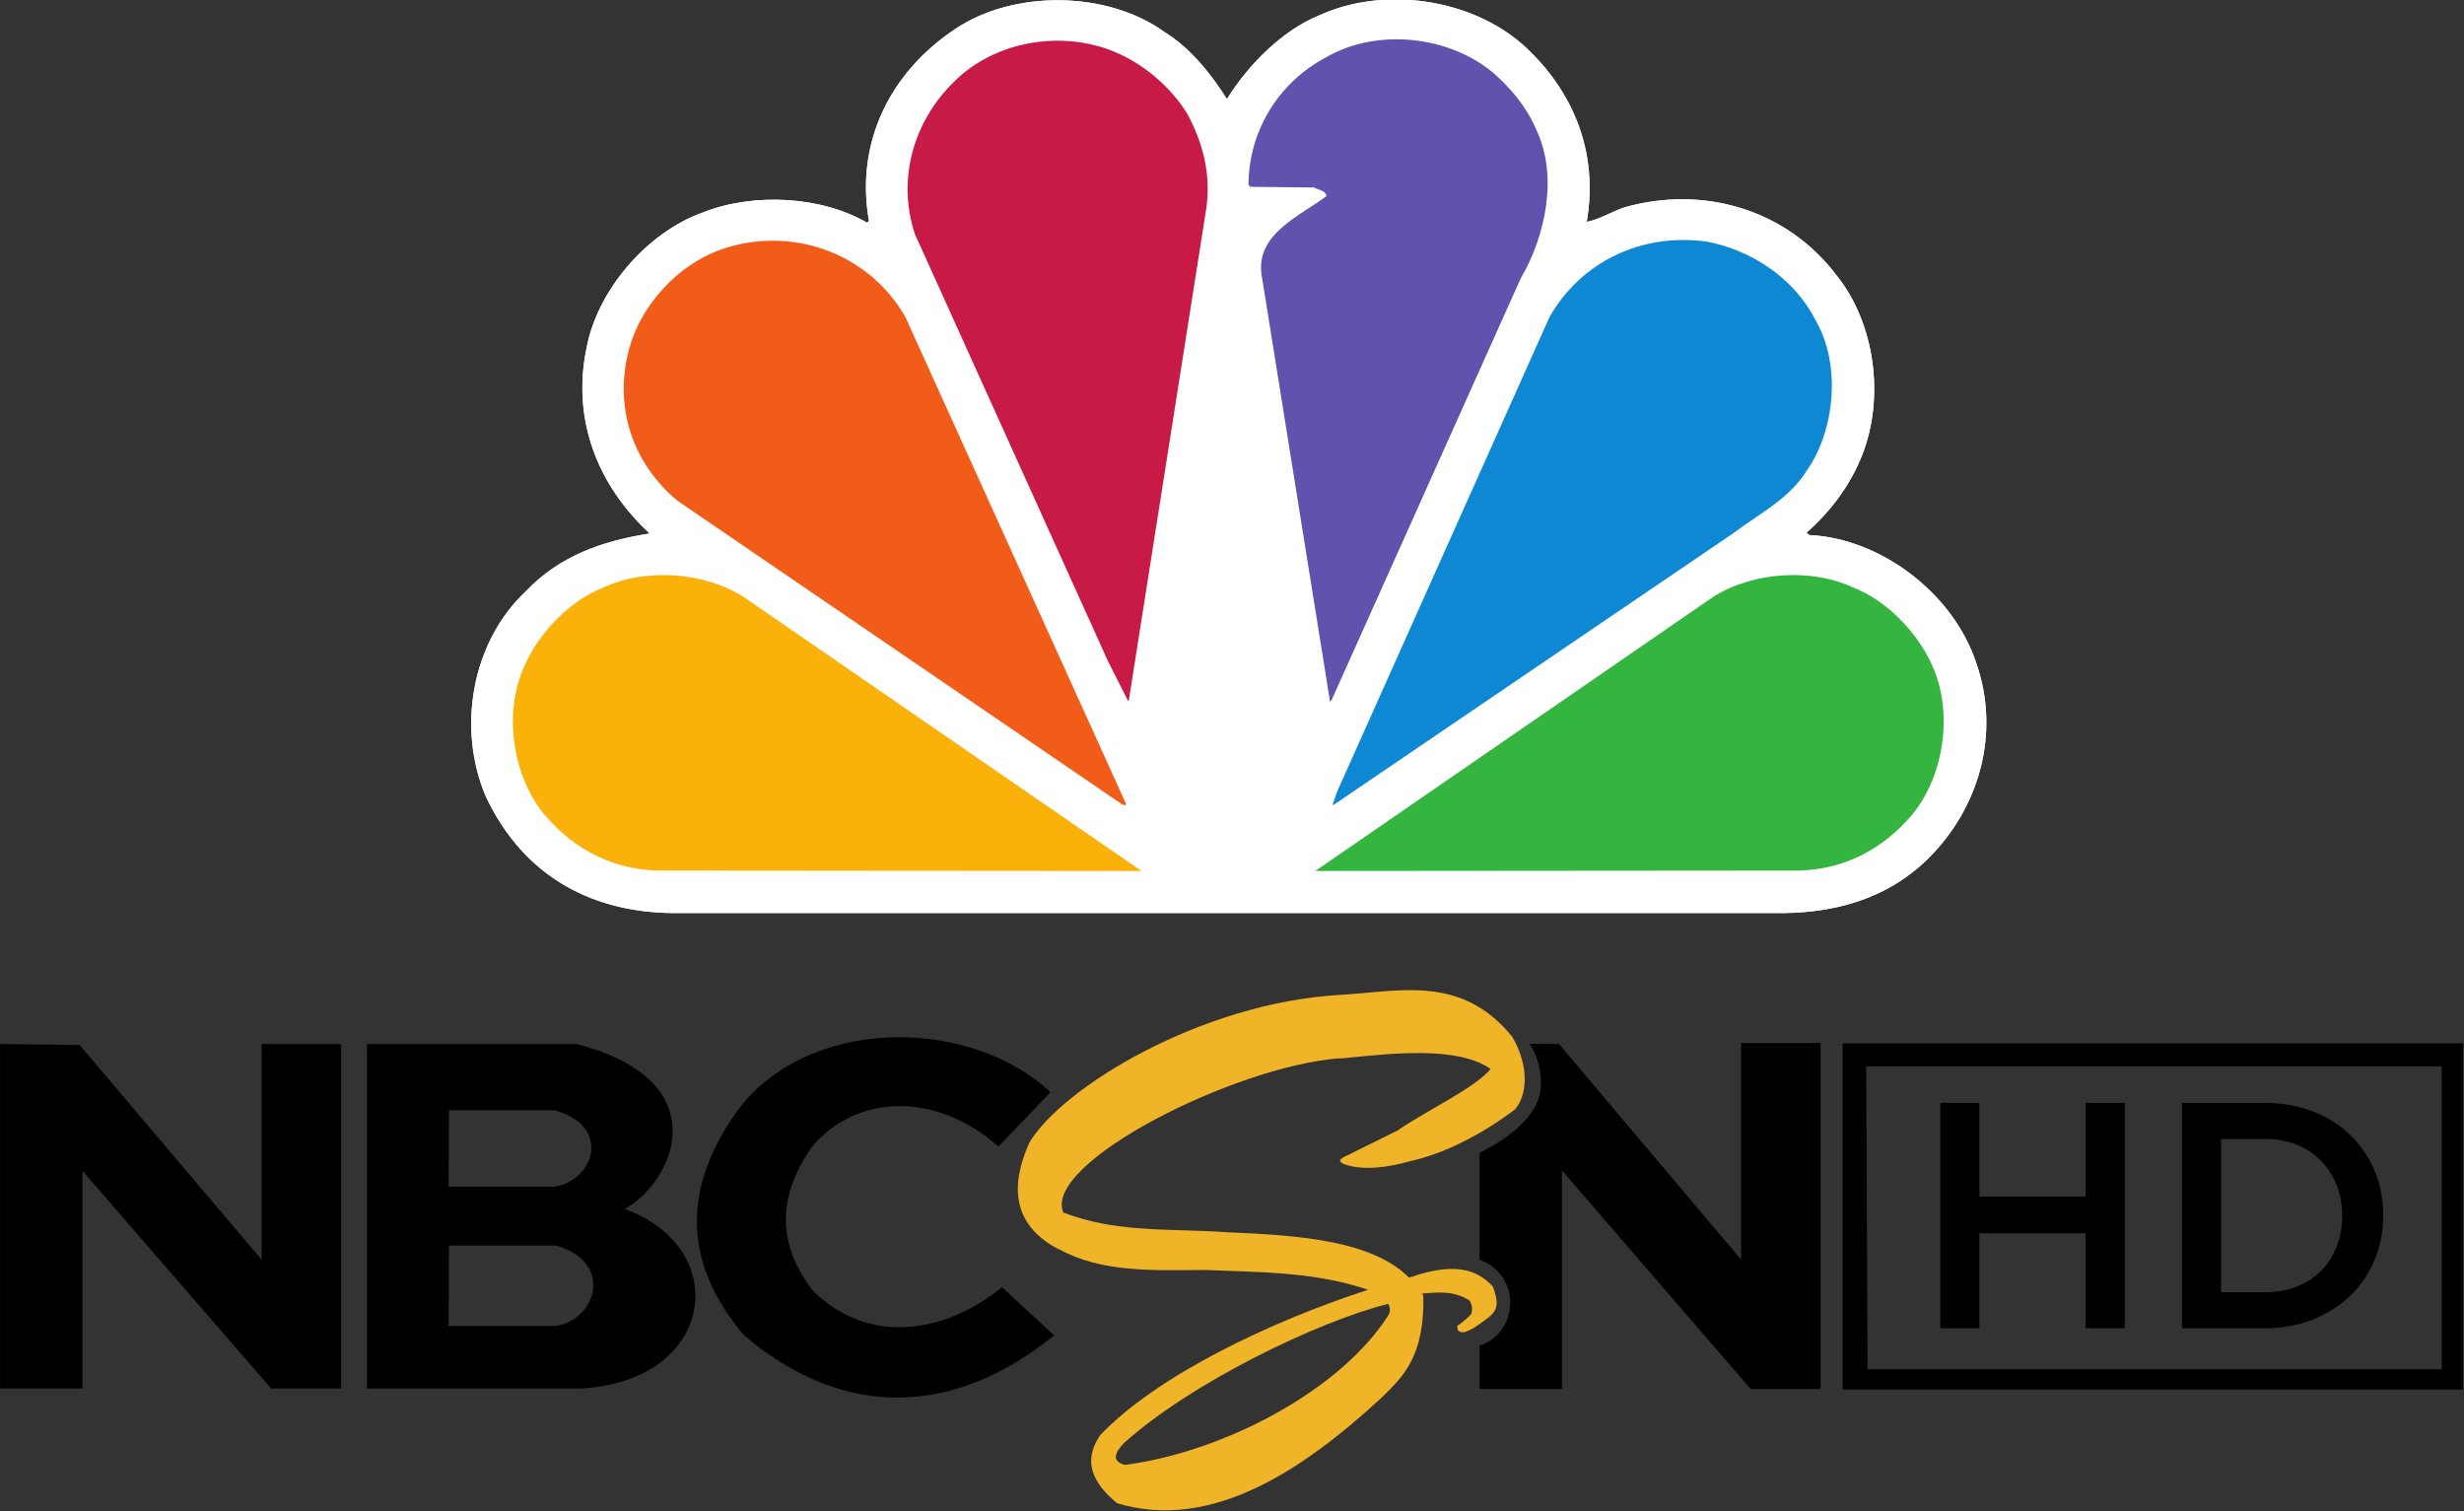
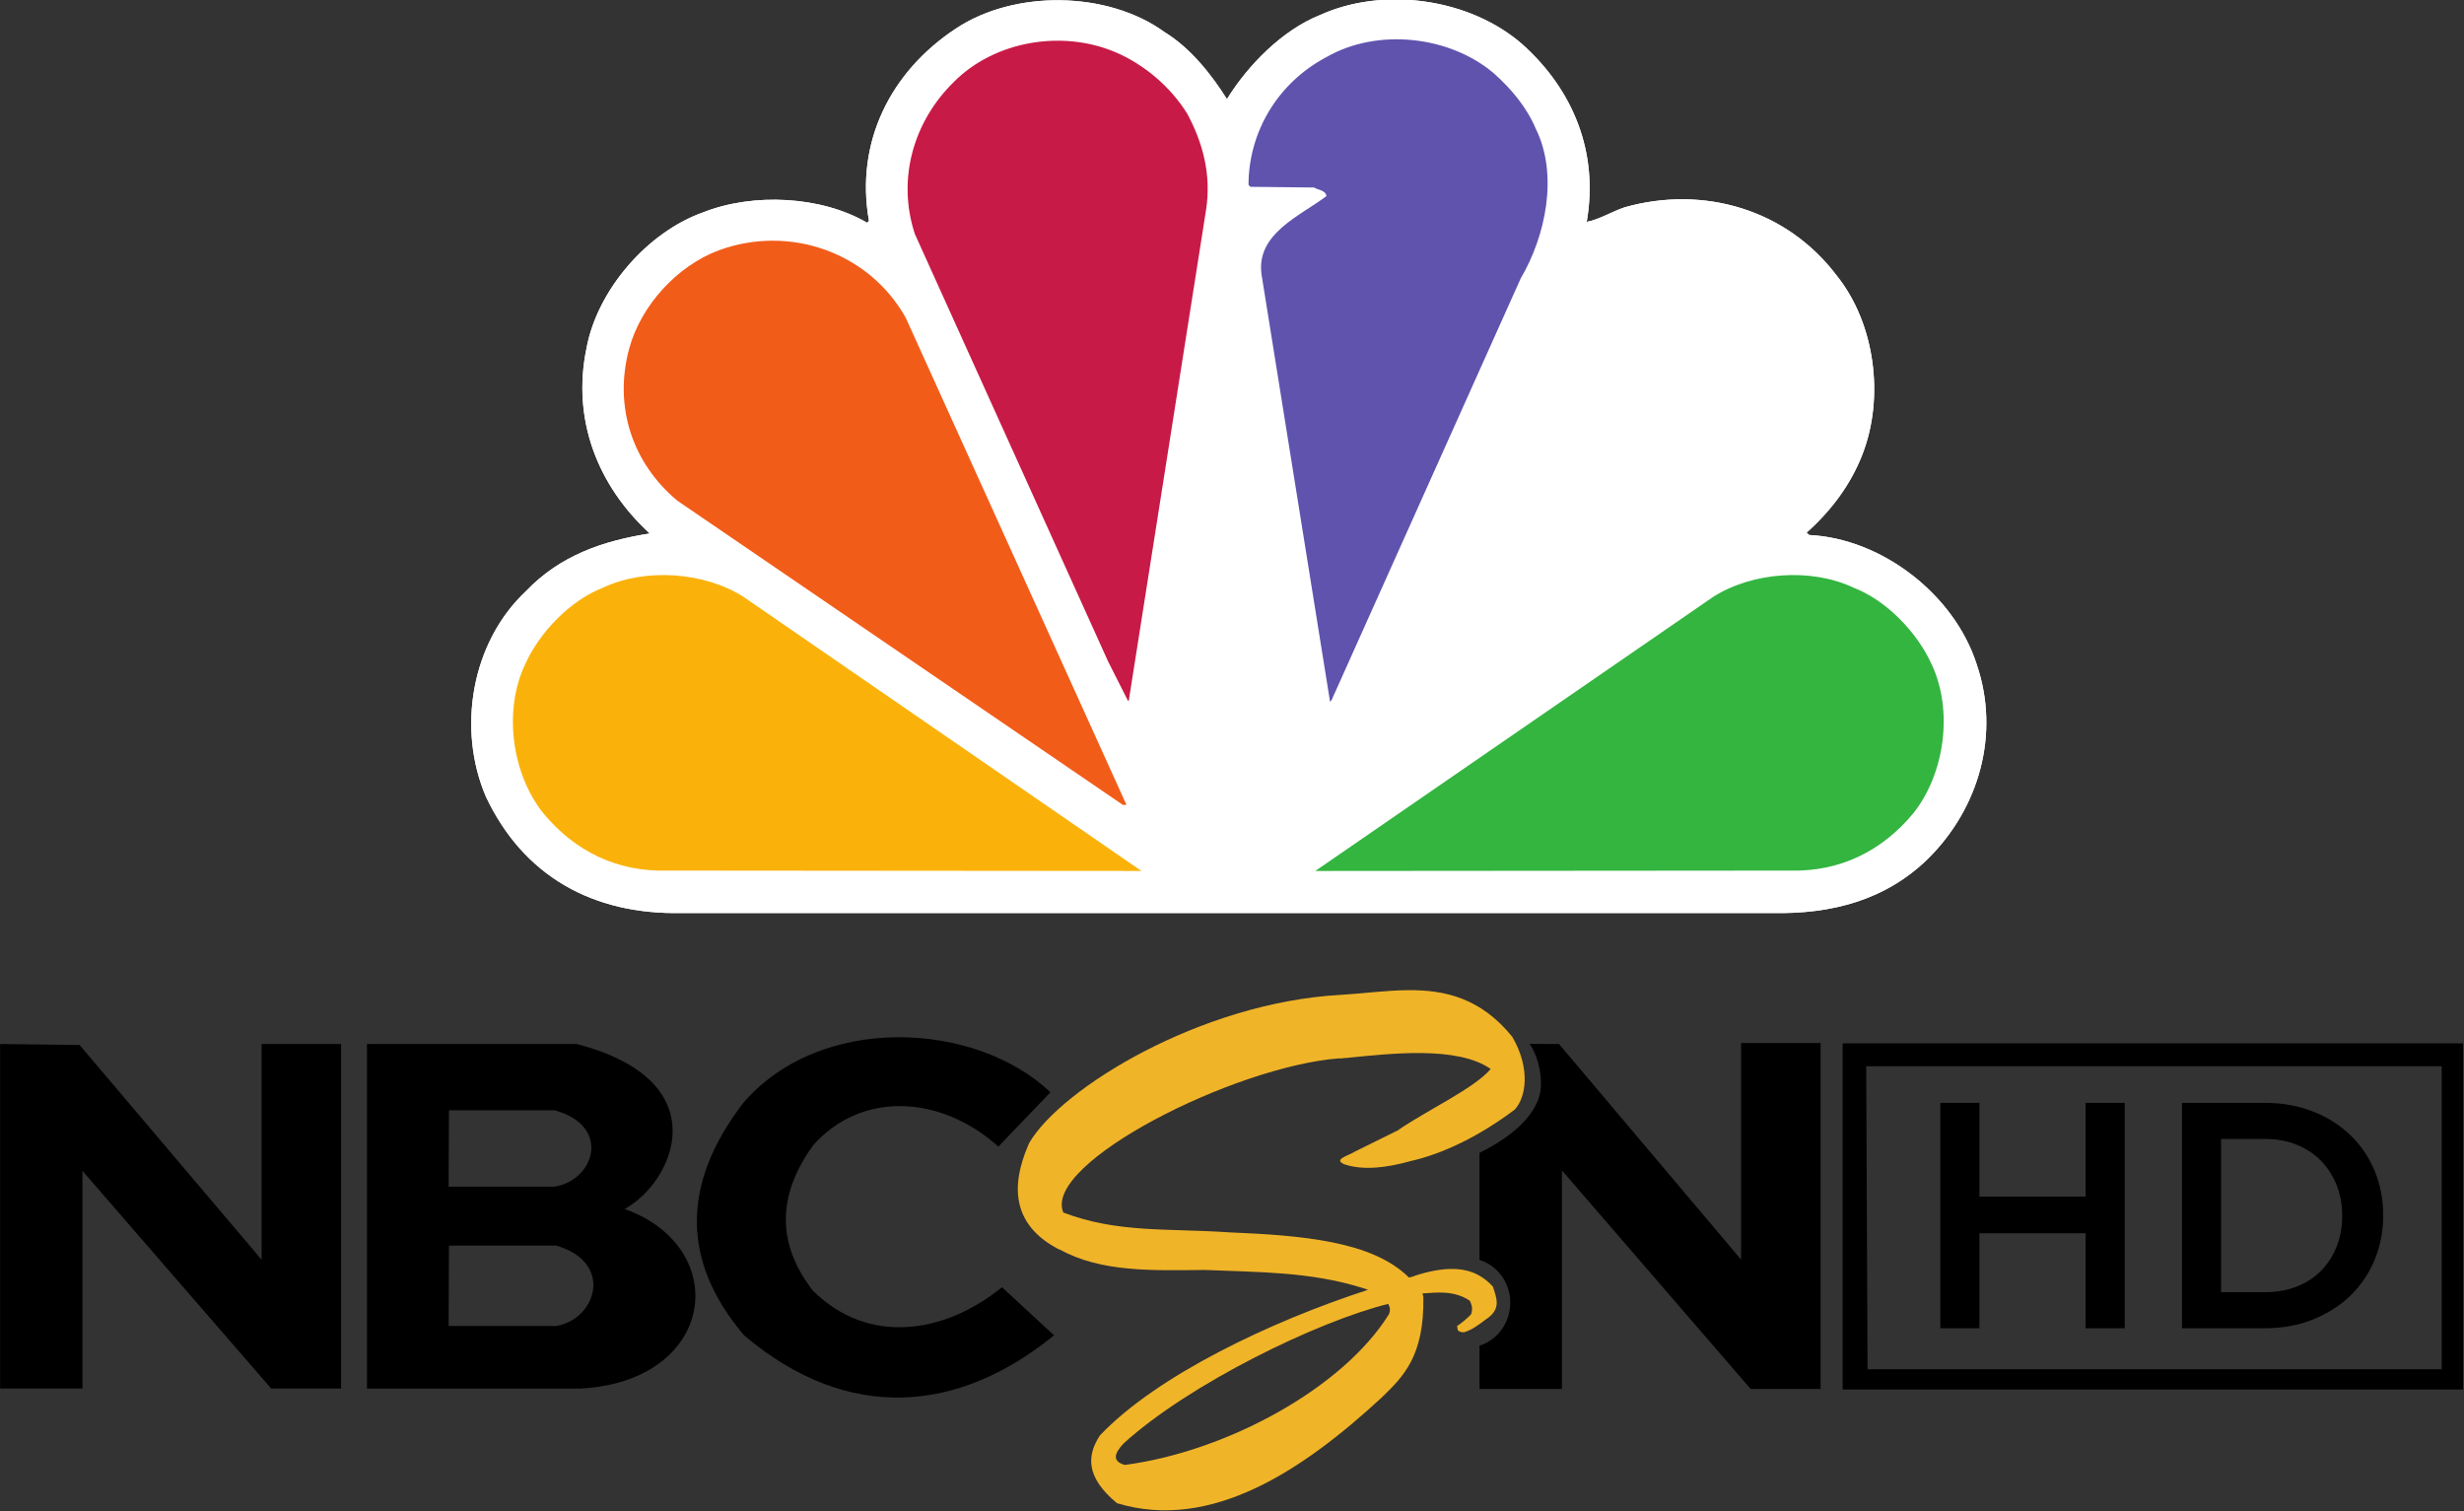
<svg xmlns="http://www.w3.org/2000/svg" xmlns:xlink="http://www.w3.org/1999/xlink" width="546.891" height="335.356" viewBox="0.001 -0.032 546.891 335.356">
  <rect x="0.001" y="-0.032" width="546.891" height="335.356" fill="#333333" stroke="none" />
  <defs>
    <path d="m313.81 636.64c2.957 4.854 7.888 9.907 13.175 12.037 9.093 4.174 21.338 2.4 28.782-4.178 7.205-6.523 10.856-15.454 9.14-25.458 1.781 0.328 3.55 1.469 5.431 2.101 11.137 3.148 22.964-0.268 30.116-9.862 5.406-6.832 6.792-17.463 3.565-25.696-1.61-4.169-4.345-7.926-7.885-11.105l0.361-0.34c10.397-0.513 20.611-8.581 23.779-18.488 3.392-9.989 0.396-20.659-6.919-27.956-5.978-5.886-13.614-7.948-22.15-7.761h-154.79c-12.727-0.278-22.541 5.356-27.839 16.652-4.137 9.717-2.11 22.128 5.669 29.495 4.843 5.131 10.968 7.227 17.59 8.274-7.462 6.916-11.088 16.427-8.981 26.592 1.519 8.247 8.543 16.594 16.599 19.47 7.123 2.823 16.743 2.329 23.261-1.508l0.252 0.274c-1.973 11.228 3.017 21.343 12.297 27.54 8.287 5.6 21.572 5.475 29.711-0.491 3.635-2.248 6.651-6.073 8.832-9.592" fill="#fff" id="reuse-0" />
    <path d="m357.65 632.44c3.291-6.693 1.391-15.491-2.12-21.513l-26.855-60.45-0.22-0.26-9.739 61.306c-0.78 5.865 5.544 8.379 9.23 11.221-0.165 0.864-1.147 0.823-1.756 1.221l-9.053 0.099-0.269 0.285c0.027 7.591 4.152 14.635 11.078 18.32 7.243 4.198 17.464 3.056 23.742-2.308 2.55-2.284 4.714-4.939 5.962-7.921" fill="#5f53ae" id="reuse-1" />
    <path d="m308.16 634.56c2.174-4.056 3.469-8.689 2.685-13.785l-10.946-70.186c0.044-0.114-0.04-0.195-0.143-0.229l-2.818 5.63-27.459 61.319c-2.564 7.903-0.176 16.147 5.546 21.796 5.788 5.889 15.363 7.495 22.907 4.28 4.025-1.718 7.834-4.919 10.228-8.825" fill="#c81a46" id="reuse-2" />
-     <path d="m397.37 605c3.688-6.3 2.851-15.825-1.24-21.67-2.557-4.108-6.773-6.144-10.283-8.851l-56.882-39.035h-0.159l0.642 1.874 30.154 68.034c4.515 8.027 13.12 12.102 22.259 10.871 6.249-1.133 12.484-5.196 15.509-11.223" fill="#0e88d3" id="reuse-3" />
    <path d="m268.16 605.35 31.377-69.906h-0.519l-63.253 43.603c-6.44 5.408-9.055 13.54-6.872 21.754 1.632 6.156 6.744 11.909 12.802 14.182 9.948 3.644 21.168-0.223 26.465-9.633" fill="#f25c19" id="reuse-4" />
    <path d="m413.87 555.65c3.127-6.648 1.893-15.777-2.604-21.443-4.468-5.433-10.455-8.377-17.467-8.188l-67.442-0.056 56.501 39.298c5.533 3.557 13.912 4.206 19.924 1.331 4.666-1.807 9.03-6.379 11.088-10.942" fill="#33b540" id="reuse-5" />
    <path d="m214.16 555.65c-3.164-6.648-1.929-15.777 2.577-21.443 4.479-5.433 10.463-8.377 17.472-8.188l67.46-0.056-56.511 39.298c-5.512 3.557-13.91 4.206-19.943 1.331-4.649-1.807-9.025-6.379-11.055-10.942" fill="#fab20b" id="reuse-6" />
  </defs>
  <defs>
    <clipPath id="a">
      <path d="m0 0h612v792h-612v-792z" />
    </clipPath>
  </defs>
  <g transform="translate(-47.503 -40.588)">
    <g transform="matrix(3.161 0 0 3.197 -1687.5 -534.68)">
      <g transform="translate(224.29 -421.54)">
        <path transform="translate(264.19 433.21)" d="m189.78 240.69v24.031h43.562v-24.031h-43.562zm1.656 1.594h40.406v21.031h-40.312l-0.094-21.031z" />
        <g transform="matrix(.893 0 0 .894 302.46 459.25)">
          <path d="m188.77 254.85v7.375h3.075v-17.5h-3.075v7.275h-8.35v-7.275h-3.075v17.5h3.075v-7.375z" />
          <path d="m212.17 253.45c-2e-5 -1.233-0.225-2.383-0.675-3.45-0.45-1.067-1.087-1.992-1.912-2.775-0.825-0.783-1.808-1.396-2.95-1.837-1.142-0.442-2.396-0.663-3.762-0.663h-6.525v17.5h6.525c1.367 0 2.621-0.225 3.762-0.675s2.125-1.067 2.95-1.85c0.825-0.784 1.462-1.713 1.912-2.788 0.45-1.075 0.675-2.229 0.675-3.463zm-3.225 0.05c-1e-5 0.867-0.146 1.663-0.438 2.388-0.292 0.725-0.7 1.35-1.225 1.875-0.525 0.525-1.162 0.933-1.912 1.225-0.75 0.292-1.583 0.438-2.5 0.438h-3.45v-11.9h3.45c0.917 2e-5 1.75 0.15 2.5 0.45 0.75 0.3 1.387 0.717 1.912 1.25 0.525 0.533 0.933 1.163 1.225 1.887 0.292 0.725 0.438 1.521 0.438 2.388z" />
        </g>
      </g>
    </g>
    <g transform="matrix(.893 0 0 .887 82.687 40.588)">
      <g transform="matrix(1.75 0 0 -1.745 -283.61 1135.7)">
        <g clip-path="url(#a)">
          <use xlink:href="#reuse-0" />
          <use xlink:href="#reuse-1" />
          <use xlink:href="#reuse-2" />
          <use xlink:href="#reuse-3" />
          <use xlink:href="#reuse-4" />
          <use xlink:href="#reuse-5" />
          <use xlink:href="#reuse-6" />
          <use xlink:href="#reuse-0" />
          <use xlink:href="#reuse-1" />
          <use xlink:href="#reuse-2" />
          <use xlink:href="#reuse-3" />
          <use xlink:href="#reuse-4" />
          <use xlink:href="#reuse-5" />
          <use xlink:href="#reuse-6" />
        </g>
      </g>
      <path d="m-39.377 261.19 19.762 0.244 45.238 53.727v-53.971h19.762v86.208h-17.381l-46.904-54.46v54.46h-20.476z" />
      <path d="m393.34 260.95v54.185l-45.246-53.939c-0.087-9e-3 -0.157 4e-3 -0.239 0-0.209-0.012-0.404-0.015-0.585 0l-6.49-0.055c1.927 2.829 2.846 6.782 2.82 10.013 0.139 5.421-4.302 11.79-15.268 17.27v26.792c4.291 1.344 7.472 5.412 7.634 10.313v0.655c-0.112 4.979-3.308 9.133-7.634 10.477v10.831h20.482v-54.676l46.895 54.676h17.396v-86.543h-19.763z" />
      <path d="m51.812 261.19v86.215h53.092c33.749-1.86 37.761-35.261 10.959-44.936 12.049-6.567 23.718-31.928-11.917-41.28h-52.135zm20.375 16.588h26.28c14.224 3.943 9.877 17.522 0 19.098h-26.36l0.08-19.098zm0 33.859h26.653c14.427 4.157 10.018 18.446 0 20.108h-26.732l0.08-20.108z" />
      <path d="m221.68 273.28-12.94 13.582c-14.582-13.179-34.32-13.724-46.043-0.309-9.29 12.988-8.763 25.081 0 36.424 13.756 13.58 32.538 10.834 46.946-0.926l12.94 12.038c-23.659 19.396-51.182 22.072-77.04 0-15.448-18.315-15.749-37.658-0.301-58.031 19.174-22.643 57.893-20.598 76.438-2.778z" />
      <path d="m310.49 247.72c-5.487 0.049-11.071 0.837-16.598 1.173-0.044 3e-3 -0.089-3e-3 -0.133 0-34.903 1.969-69.471 23.455-77.351 37.051-3.119 7.153-6.706 19.399 7.528 26.71v-0.082c10.197 5.761 23.242 5.293 36.122 5.157 13.041 0.571 26.06 0.378 39.101 4.474l1.463 0.491c-24.348 7.94-52.54 21.517-66.605 36.396-3.266 4.975-3.702 10.386 4.203 16.998 23.476 7.138 46.31-8.299 65.913-26.547 5.23-5.136 10.492-10.246 10.241-25.019l-0.239-1.119 0.08 0.191c3.44-0.205 7.757-0.845 11.73 1.855 0.321 0.854 0.799 1.571 0.346 3.219-0.093 0.437-3.183 3.028-3.538 3.028 0.249 0.631-0.368 1.54 1.702 1.637 1.99-0.65 3.104-1.45 5.506-3.274 3.785-2.516 2.671-5.111 1.702-8.158-2.293-2.522-5.232-4.29-9.682-4.42-2.67-0.078-5.877 0.434-9.815 1.719l0.026 0.055c-0.452 0.12-0.926 0.257-1.383 0.382-9.169-9.174-26.641-10.545-44.74-11.323-15.536-1.061-27.672 0.224-41.229-4.966v-0.109c-4.878-12.293 42.508-36.467 68.653-38.469v0.055c0.424-0.036 1.082-0.093 1.543-0.136 0.271-0.012 0.558-0.048 0.825-0.055v-0.027c10.028-0.969 26.988-3.045 35.244 2.837-4.089 4.818-15.088 9.928-22.769 15.115v0.082l-11.065 5.511c-1.569 1.019-5.508 1.928-2.447 3.165 4.778 1.593 10.628 0.752 16.013-0.737 0.018-5e-3 0.035-0.022 0.053-0.027 8.348-1.816 17.698-6.493 26.2-12.96 2.703-2.924 4.075-10.075-0.612-18.198-7.849-9.75-16.769-11.759-25.988-11.677zm-4.841 78.494c0.374 0.764 0.647 1.579 0.133 2.647-11.458 18.5-40.313 34.288-65.594 37.651-3.223-0.885-2.671-2.875-0.293-5.402 16.331-14.93 48.204-30.527 65.754-34.895z" fill="#f0b428" />
    </g>
  </g>
</svg>